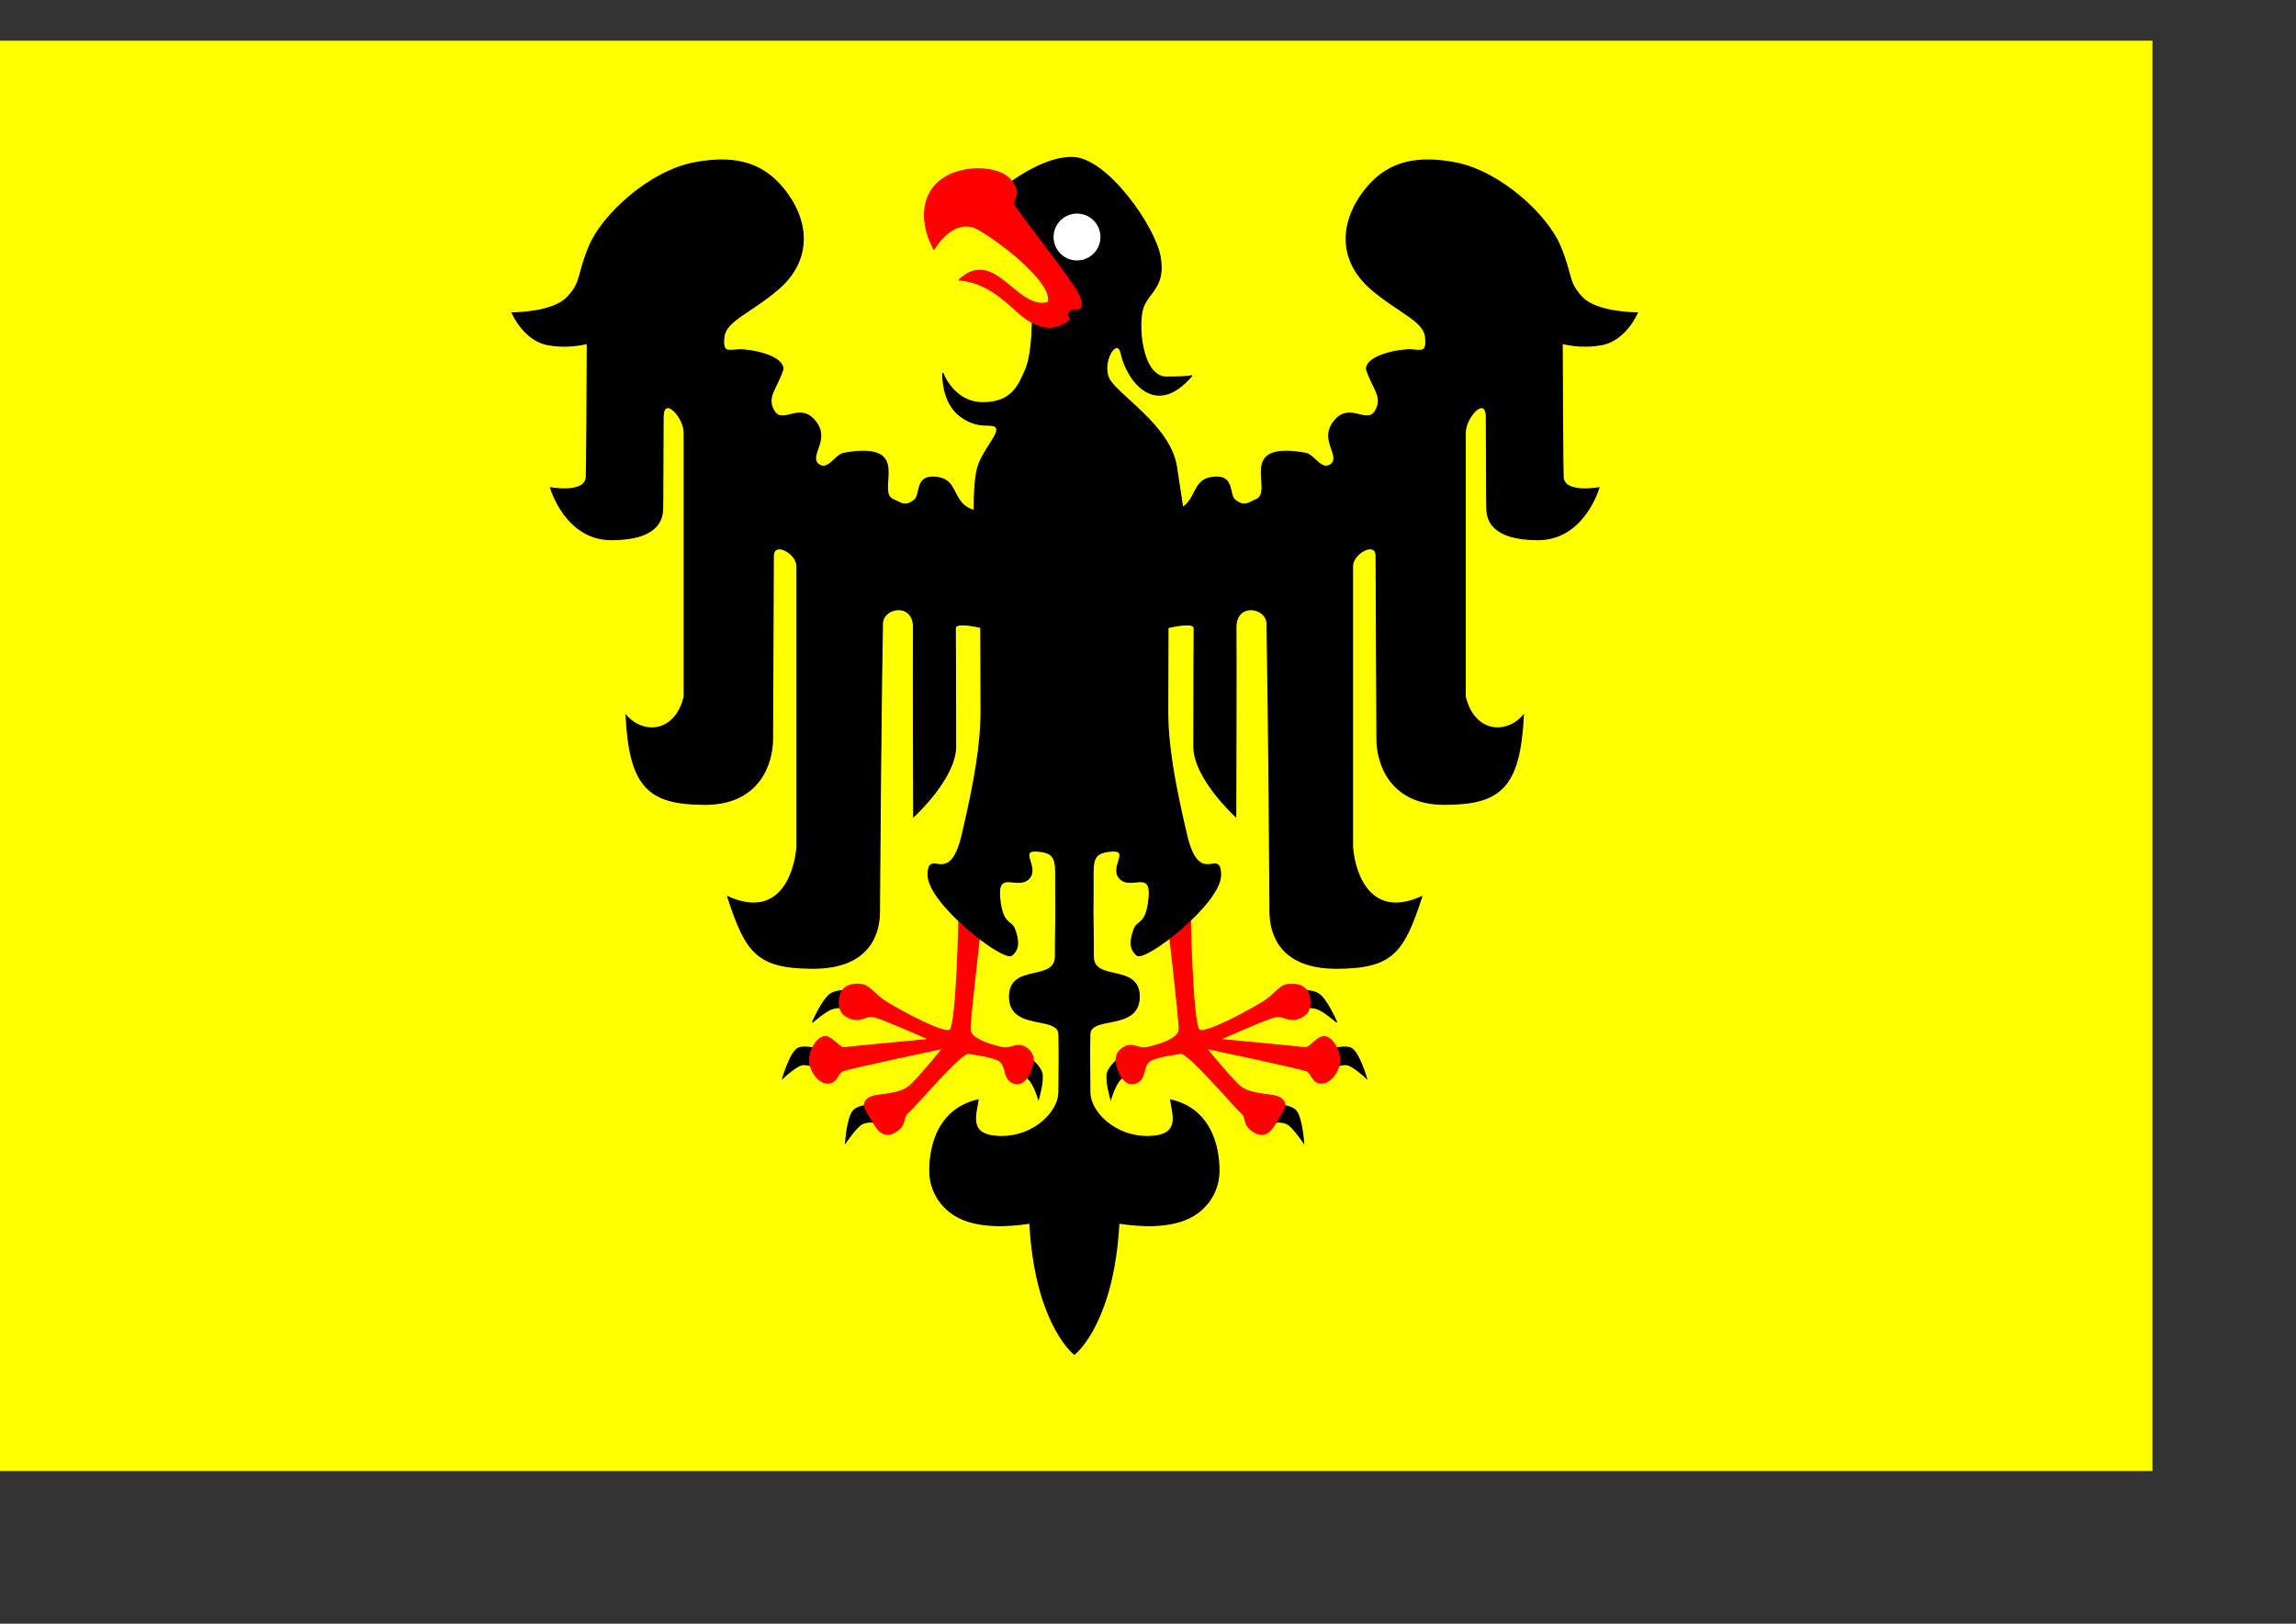
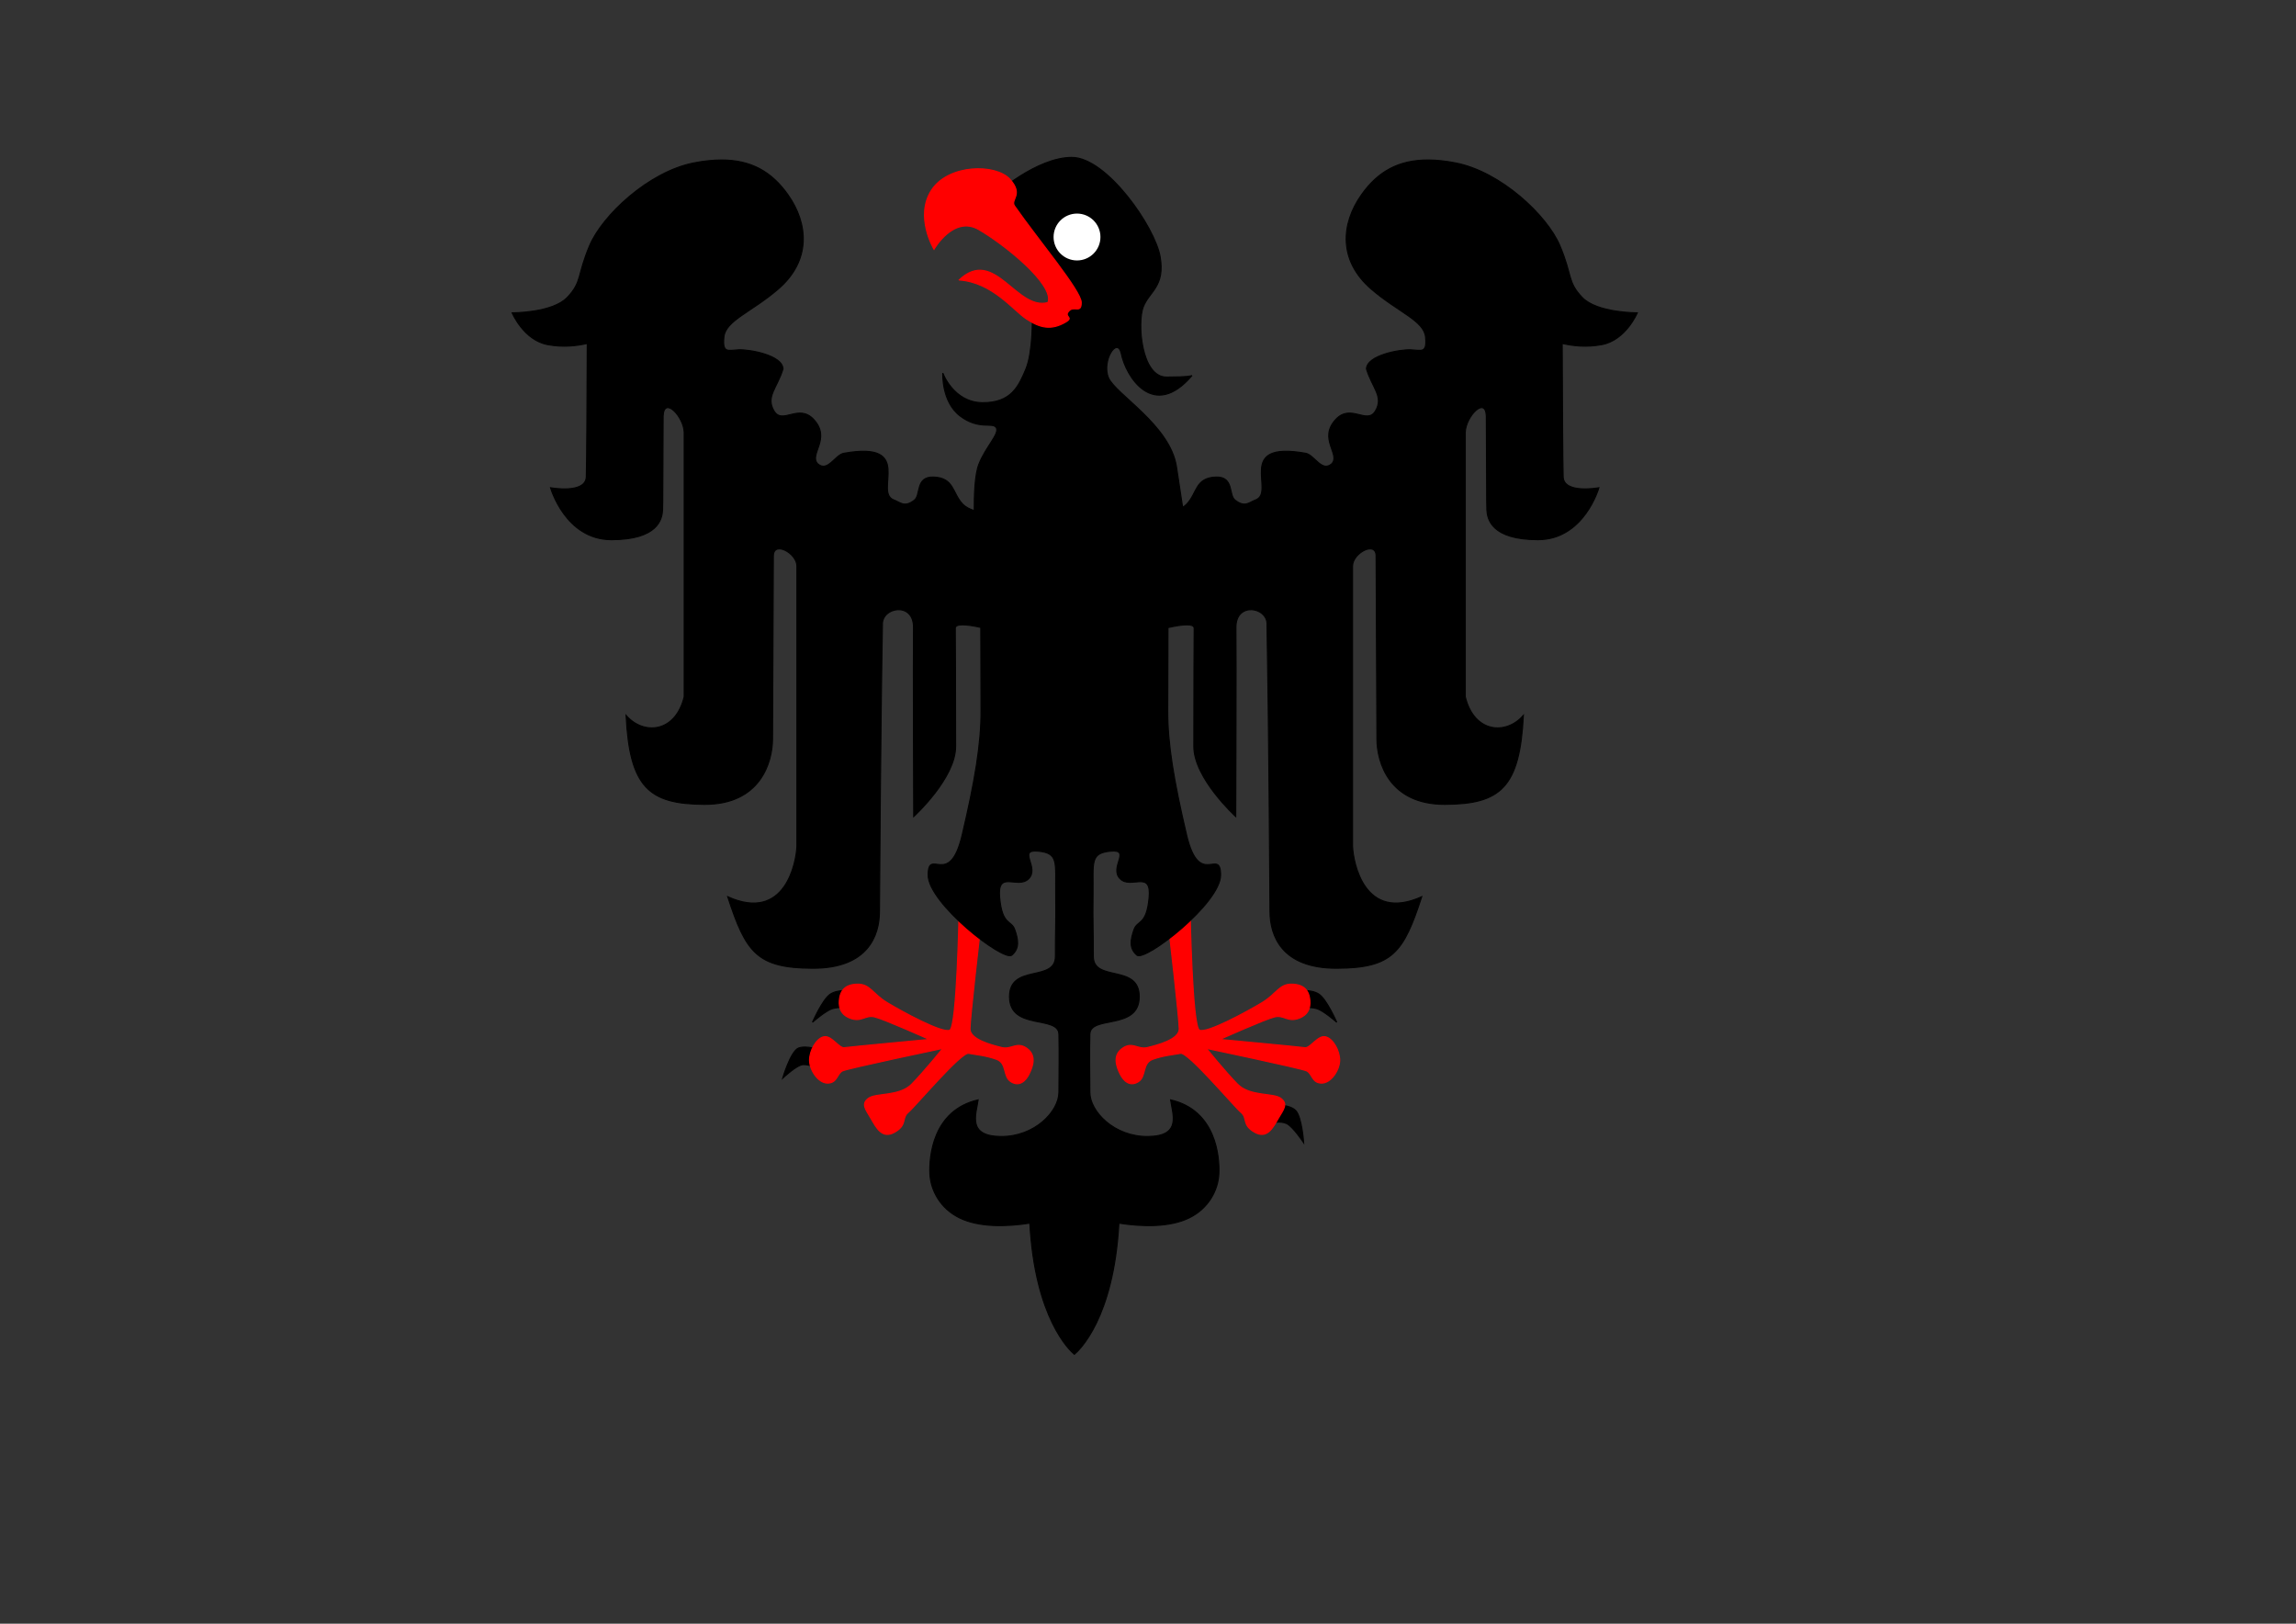
<svg xmlns="http://www.w3.org/2000/svg" xmlns:ns1="http://www.inkscape.org/namespaces/inkscape" xmlns:ns2="http://sodipodi.sourceforge.net/DTD/sodipodi-0.dtd" width="297mm" height="210mm" id="svg3000" version="1.1" ns1:version="0.48.2 r9819" ns2:docname="Новый документ 1">
  <rect width="100%" height="100%" fill="#333333" stroke="none" />
  <defs id="defs3002" />
  <ns2:namedview ns1:document-units="mm" pagecolor="#ffffff" bordercolor="#666666" borderopacity="1.0" ns1:pageopacity="0.0" ns1:pageshadow="2" ns1:zoom="0.43415836" ns1:cx="490" ns1:cy="380" ns1:current-layer="layer1" id="namedview3004" showgrid="false" ns1:window-width="1352" ns1:window-height="703" ns1:window-x="326" ns1:window-y="337" ns1:window-maximized="0" />
  <g ns1:label="Layer 1" ns1:groupmode="layer" id="layer1">
    <g id="g3862" transform="matrix(0.537,0,0,0.537,200.439,29.228)">
-       <rect y="-16.388" x="-375" height="1300" width="1960.417" id="rect3843" style="fill:#ffff00;fill-opacity:1;stroke:#ffff00;stroke-width:2;stroke-miterlimit:4;stroke-opacity:1;stroke-dasharray:none" />
      <g transform="translate(17.38,3.69)" id="g3845">
        <g id="g3824" transform="translate(0,-0.151)">
-           <path ns2:nodetypes="czczcc" ns1:connector-curvature="0" id="path3816" d="m 545.783,904.169 c 0,0 10.102,7.451 12.048,14.458 1.946,7.007 -3.012,23.795 -3.012,23.795 0,0 -2.727,-9.512 -6.808,-15.486 -4.081,-5.974 -8.554,-6.201 -8.554,-6.201 z" style="fill:#000000;stroke:#000000;stroke-width:1px;stroke-linecap:butt;stroke-linejoin:miter;stroke-opacity:1" />
-           <path ns2:nodetypes="czczcc" ns1:connector-curvature="0" id="path3818" d="m 407.831,964.109 c 0,0 -7.192,-1.908 -12.952,0.602 -5.76,2.511 -15.663,17.47 -15.663,17.47 0,0 1.585,-23.442 7.229,-29.217 5.644,-5.775 17.708,-4.816 17.708,-4.816 z" style="fill:#000000;stroke:#000000;stroke-width:1px;stroke-linecap:butt;stroke-linejoin:miter;stroke-opacity:1" />
          <path ns2:nodetypes="czczcc" ns1:connector-curvature="0" id="path3820" d="m 356.325,897.844 c 0,0 -12.618,-4.546 -19.88,-1.807 -7.261,2.739 -14.458,27.41 -14.458,27.41 0,0 12.832,-12.161 18.675,-12.349 5.843,-0.188 15.663,3.916 15.663,3.916 z" style="fill:#000000;stroke:#000000;stroke-width:1px;stroke-linecap:butt;stroke-linejoin:miter;stroke-opacity:1" />
          <path ns2:nodetypes="czczcc" ns1:connector-curvature="0" id="path3822" d="m 385.542,843.928 c 0,0 -12.97,-1.719 -20.181,3.012 -7.211,4.731 -16.265,25.602 -16.265,25.602 0,0 11.831,-10.422 18.072,-12.349 6.241,-1.928 17.47,-0.904 17.47,-0.904 z" style="fill:#000000;stroke:#000000;stroke-width:1px;stroke-linecap:butt;stroke-linejoin:miter;stroke-opacity:1" />
          <path ns2:nodetypes="czzzzzzzzzzzzczzzzzczzzzzzcc" ns1:connector-curvature="0" id="path3814" d="m 501.506,791.218 c 0,0 -8.967,77.67 -9.036,87.349 -0.07,9.68 19.691,14.729 28.775,16.992 9.084,2.263 13.79,-5.845 23.032,0.779 9.242,6.624 5.15,16.907 2.108,23.193 -3.042,6.285 -8.848,12.039 -16.566,7.229 -7.719,-4.81 -3.249,-16.922 -13.343,-20.502 -10.094,-3.58 -18.395,-4.063 -25.211,-5.401 -6.817,-1.338 -48.665,48.373 -55.001,53.732 -6.336,5.359 -0.626,11.217 -12.168,17.955 -11.541,6.738 -16.807,-3.872 -21.74,-12.315 -4.933,-8.443 -9.196,-13.253 -2.356,-18.408 6.84,-5.155 28.159,-1.424 39.458,-12.952 11.299,-11.527 28.313,-32.53 28.313,-32.53 0,0 -86.076,18.078 -91.265,20.482 -5.189,2.404 -4.734,11.011 -13.554,11.145 -8.82,0.134 -16.533,-12.206 -16.566,-20.783 -0.033,-8.577 5.948,-19.812 12.952,-21.386 7.004,-1.573 13.942,10.641 18.675,9.94 4.733,-0.701 77.41,-7.53 77.41,-7.53 0,0 -40.882,-18.333 -49.699,-20.482 -8.817,-2.149 -11.783,5.132 -22.289,1.205 -10.506,-3.927 -10.531,-12.648 -9.639,-18.373 0.892,-5.725 4.086,-12.377 15.964,-12.651 11.878,-0.274 13.746,8.648 27.41,16.867 13.664,8.219 50.419,28.279 56.928,25 6.509,-3.279 8.434,-106.627 8.434,-106.627 z" style="fill:#ff0000;stroke:#ff0000;stroke-width:1px;stroke-linecap:butt;stroke-linejoin:miter;stroke-opacity:1" />
        </g>
        <g id="g3831" transform="matrix(-1,0,0,1,1175.453,-0.151)">
-           <path style="fill:#000000;stroke:#000000;stroke-width:1px;stroke-linecap:butt;stroke-linejoin:miter;stroke-opacity:1" d="m 545.783,904.169 c 0,0 10.102,7.451 12.048,14.458 1.946,7.007 -3.012,23.795 -3.012,23.795 0,0 -2.727,-9.512 -6.808,-15.486 -4.081,-5.974 -8.554,-6.201 -8.554,-6.201 z" id="path3833" ns1:connector-curvature="0" ns2:nodetypes="czczcc" />
          <path style="fill:#000000;stroke:#000000;stroke-width:1px;stroke-linecap:butt;stroke-linejoin:miter;stroke-opacity:1" d="m 407.831,964.109 c 0,0 -7.192,-1.908 -12.952,0.602 -5.76,2.511 -15.663,17.47 -15.663,17.47 0,0 1.585,-23.442 7.229,-29.217 5.644,-5.775 17.708,-4.816 17.708,-4.816 z" id="path3835" ns1:connector-curvature="0" ns2:nodetypes="czczcc" />
-           <path style="fill:#000000;stroke:#000000;stroke-width:1px;stroke-linecap:butt;stroke-linejoin:miter;stroke-opacity:1" d="m 356.325,897.844 c 0,0 -12.618,-4.546 -19.88,-1.807 -7.261,2.739 -14.458,27.41 -14.458,27.41 0,0 12.832,-12.161 18.675,-12.349 5.843,-0.188 15.663,3.916 15.663,3.916 z" id="path3837" ns1:connector-curvature="0" ns2:nodetypes="czczcc" />
          <path style="fill:#000000;stroke:#000000;stroke-width:1px;stroke-linecap:butt;stroke-linejoin:miter;stroke-opacity:1" d="m 385.542,843.928 c 0,0 -12.97,-1.719 -20.181,3.012 -7.211,4.731 -16.265,25.602 -16.265,25.602 0,0 11.831,-10.422 18.072,-12.349 6.241,-1.928 17.47,-0.904 17.47,-0.904 z" id="path3839" ns1:connector-curvature="0" ns2:nodetypes="czczcc" />
          <path style="fill:#ff0000;stroke:#ff0000;stroke-width:1px;stroke-linecap:butt;stroke-linejoin:miter;stroke-opacity:1" d="m 501.506,791.218 c 0,0 -8.967,77.67 -9.036,87.349 -0.07,9.68 19.691,14.729 28.775,16.992 9.084,2.263 13.79,-5.845 23.032,0.779 9.242,6.624 5.15,16.907 2.108,23.193 -3.042,6.285 -8.848,12.039 -16.566,7.229 -7.719,-4.81 -3.249,-16.922 -13.343,-20.502 -10.094,-3.58 -18.395,-4.063 -25.211,-5.401 -6.817,-1.338 -48.665,48.373 -55.001,53.732 -6.336,5.359 -0.626,11.217 -12.168,17.955 -11.541,6.738 -16.807,-3.872 -21.74,-12.315 -4.933,-8.443 -9.196,-13.253 -2.356,-18.408 6.84,-5.155 28.159,-1.424 39.458,-12.952 11.299,-11.527 28.313,-32.53 28.313,-32.53 0,0 -86.076,18.078 -91.265,20.482 -5.189,2.404 -4.734,11.011 -13.554,11.145 -8.82,0.134 -16.533,-12.206 -16.566,-20.783 -0.033,-8.577 5.948,-19.812 12.952,-21.386 7.004,-1.573 13.942,10.641 18.675,9.94 4.733,-0.701 77.41,-7.53 77.41,-7.53 0,0 -40.882,-18.333 -49.699,-20.482 -8.817,-2.149 -11.783,5.132 -22.289,1.205 -10.506,-3.927 -10.531,-12.648 -9.639,-18.373 0.892,-5.725 4.086,-12.377 15.964,-12.651 11.878,-0.274 13.746,8.648 27.41,16.867 13.664,8.219 50.419,28.279 56.928,25 6.509,-3.279 8.434,-106.627 8.434,-106.627 z" id="path3841" ns1:connector-curvature="0" ns2:nodetypes="czzzzzzzzzzzzczzzzzczzzzzzcc" />
        </g>
        <path ns1:connector-curvature="0" style="fill:#000000;fill-opacity:1;stroke:#000000;stroke-width:1px;stroke-linecap:butt;stroke-linejoin:miter;stroke-opacity:1" d="M 585.188,85.156 C 553.349,85.141 515.875,118.5 515.875,118.5 l 64.031,99.469 -30.688,12.688 c 0,0 0.644,31.518 -5.844,47.094 -6.488,15.576 -13.3,30.985 -39.656,30.688 -26.357,-0.297 -36,-26.969 -36,-26.969 0,0 -1.379,26.16 15.875,39.156 17.254,12.996 29.578,5.152 32.812,10.562 3.235,5.41 -9.744,17.53 -15.875,33.344 -3.706,9.559 -4.278,28.593 -4.156,42.188 -4.498,-1.52 -8.123,-3.438 -10.469,-5.875 -9.714,-10.09 -7.644,-24.08 -26.656,-24.688 -16.695,-0.534 -11.352,16.509 -17.375,20.969 -9.109,7.082 -12.587,2.119 -18.969,-0.25 -18.233,-7.181 19.634,-53.881 -45.125,-42.406 -7.978,1.204 -14.852,17.772 -24,9.562 -8.119,-8.592 12.531,-22.695 -3.5,-40.219 -13.782,-15.065 -28.549,5.144 -36.25,-7.875 -7.701,-13.019 2.905,-20.853 8.188,-38.188 C 321.949,265.266 291.854,259.893 282,260.312 c -9.854,0.419 -15.039,3.524 -13.594,-11.562 1.445,-15.086 24.962,-22.636 49.406,-43.688 29.916,-25.764 27.839,-59.215 8.875,-86 -14.815,-20.926 -33.65,-31.657 -60.781,-31.531 -7.597,0.035 -15.852,0.901 -24.844,2.656 -41.106,8.024 -83.234,47.708 -94.875,75.188 -11.641,27.48 -6.696,32.868 -20.281,47.188 -13.585,14.32 -50.25,14.094 -50.25,14.094 0,0 10.481,24.973 32.5,28.969 13.654,2.478 25.327,1.258 35.875,-1.094 -0.154,42.353 -0.463,110.597 -0.875,121.469 -0.597,15.772 -32.531,9.875 -32.531,9.875 0,0 13.44,47.408 55.656,47.281 42.217,-0.127 45.866,-18.751 46.312,-27.094 0.284,-5.297 0.182,-38.156 0.5,-85.594 0.84,-18.33 18.784,0.708 19.188,14.906 0.004,79.518 0.012,215.485 0,240.781 -8.027,33.109 -37.263,35.054 -52.906,16.938 3.282,65.64 20.77,80.787 71.406,80.969 50.636,0.182 61.838,-38.12 61.906,-59.281 0.039,-11.921 0.352,-83.539 0.75,-167 0.216,-13.794 21.541,-2.377 21.469,9.5 0.003,55.869 0.013,226.319 0,254.875 -0.62,15.12 -10.818,69.439 -62.969,46.031 16.509,50.826 26.614,64.881 77.25,65.062 50.636,0.182 60.775,-30.152 60.844,-51.312 0.055,-16.993 1.195,-179.656 2.719,-261.25 -0.962,-16.233 28.681,-21.526 28.312,2.594 -0.368,24.12 0.188,171.875 0.188,171.875 0,0 38.373,-34.986 38.125,-64 -0.133,-15.551 0.073,-55.449 -0.312,-107.344 -0.071,-4.533 10.256,-3.686 23.25,-0.812 0.086,30.557 0.163,64.646 0.219,75.594 0.153,30.087 -5.605,64.216 -17.188,113.406 -11.583,49.19 -30.83,10.633 -30.969,36.344 -0.139,25.711 68.821,79.254 76.188,73 7.367,-6.254 5.761,-14.38 2.656,-23.281 -3.104,-8.901 -11.37,-3.373 -13.75,-29.094 -2.38,-25.721 16.372,-7.351 26.312,-17.094 10.45,-10.242 -10.538,-26.987 8.594,-25.219 19.132,1.768 15.788,10.176 16.156,38.625 0.369,28.449 -0.379,33.164 -0.281,57.125 0.098,23.961 -42.078,6.366 -41.781,37.031 0.297,30.665 44.54,16.317 44.969,33.875 0.428,17.558 0.06,35.595 0,52.906 -0.06,17.311 -22.017,40.529 -52.906,40.219 -30.889,-0.31 -22.519,-20.051 -20.656,-33.344 -41.523,9.458 -44.606,52.049 -43.906,67.219 0.7,15.169 9.498,31.629 26.969,40.188 17.47,8.558 42.075,8.213 64.031,4.781 4.71,87.06 36.589,116.132 40.531,119.406 3.942,-3.275 35.821,-32.346 40.531,-119.406 21.956,3.432 46.561,3.777 64.031,-4.781 17.47,-8.558 26.3,-25.018 27,-40.188 0.7,-15.169 -2.414,-57.76 -43.938,-67.219 1.863,13.293 10.264,33.034 -20.625,33.344 -30.889,0.31 -52.847,-22.907 -52.906,-40.219 -0.06,-17.311 -0.428,-35.348 0,-52.906 0.428,-17.558 44.672,-3.21 44.969,-33.875 0.297,-30.665 -41.91,-13.071 -41.812,-37.031 0.098,-23.961 -0.619,-28.676 -0.25,-57.125 0.369,-28.449 -3.007,-36.857 16.125,-38.625 19.132,-1.768 -1.825,14.977 8.625,25.219 9.94,9.743 28.693,-8.627 26.312,17.094 -2.38,25.721 -10.646,20.192 -13.75,29.094 -3.104,8.901 -4.742,17.028 2.625,23.281 7.367,6.254 76.327,-47.289 76.188,-73 C 720.486,712.633 701.27,751.19 689.688,702 678.105,652.809 672.347,618.681 672.5,588.594 c 0.056,-10.925 0.133,-44.957 0.219,-75.438 13.289,-2.985 23.947,-3.95 23.875,0.656 -0.386,51.895 -0.179,91.793 -0.312,107.344 -0.248,29.014 38.125,64 38.125,64 0,0 0.556,-147.755 0.188,-171.875 -0.368,-24.12 29.275,-18.826 28.312,-2.594 1.524,81.594 2.664,244.257 2.719,261.25 0.069,21.161 10.207,51.494 60.844,51.312 50.636,-0.182 60.741,-14.237 77.25,-65.062 -52.151,23.408 -62.349,-30.911 -62.969,-46.031 -0.013,-28.556 -0.003,-199.006 0,-254.875 -0.072,-11.877 21.253,-23.294 21.469,-9.5 0.398,83.461 0.711,155.079 0.75,167 0.069,21.161 11.27,59.463 61.906,59.281 50.636,-0.182 68.124,-15.328 71.406,-80.969 -15.643,18.117 -44.879,16.172 -52.906,-16.938 -0.012,-25.296 -0.004,-161.263 0,-240.781 0.403,-14.198 18.347,-33.236 19.188,-14.906 0.318,47.438 0.216,80.297 0.5,85.594 0.447,8.343 4.096,26.967 46.312,27.094 42.217,0.127 55.656,-47.281 55.656,-47.281 0,0 -31.934,5.897 -32.531,-9.875 -0.412,-10.872 -0.721,-79.116 -0.875,-121.469 10.548,2.352 22.221,3.571 35.875,1.094 22.019,-3.996 32.5,-28.969 32.5,-28.969 0,0 -36.665,0.226 -50.25,-14.094 -13.585,-14.32 -8.641,-19.708 -20.281,-47.188 -11.642,-27.48 -53.769,-67.164 -94.875,-75.188 -8.992,-1.755 -17.247,-2.621 -24.844,-2.656 -27.131,-0.126 -45.966,10.605 -60.781,31.531 -18.964,26.785 -21.041,60.236 8.875,86 24.444,21.052 47.961,28.601 49.406,43.688 1.445,15.086 -3.74,11.982 -13.594,11.562 -9.854,-0.419 -39.949,4.953 -40.219,17.438 5.283,17.335 15.888,25.168 8.188,38.188 -7.701,13.019 -22.468,-7.19 -36.25,7.875 -16.031,17.524 4.619,31.626 -3.5,40.219 -9.148,8.209 -16.022,-8.359 -24,-9.562 -64.759,-11.475 -26.892,35.225 -45.125,42.406 -6.382,2.369 -9.86,7.332 -18.969,0.25 -6.023,-4.46 -0.68,-21.502 -17.375,-20.969 -19.012,0.608 -16.942,14.597 -26.656,24.688 -1.004,1.043 -2.247,1.982 -3.688,2.844 -1.356,-9.188 -3.113,-21.002 -5.625,-37.031 -5.956,-37.999 -55.575,-65.869 -61.906,-80.969 -6.331,-15.1 7.932,-37.852 11.625,-22.219 4.08,21.113 29.334,61.54 64.5,20.188 -0.311,0.301 -2.815,1.487 -23.219,1.5 -23.319,0.015 -26.705,-49.935 -21.188,-64 5.518,-14.065 19.975,-18.43 15.344,-45.5 -4.632,-27.07 -48.568,-90.484 -80.406,-90.5 z" id="path2996" />
        <path ns2:type="arc" style="fill:#ffffff;fill-opacity:1;stroke:#ffffff;stroke-width:2;stroke-miterlimit:4;stroke-opacity:1;stroke-dasharray:none" id="path3812" ns2:cx="586.29517" ns2:cy="152.814" ns2:rx="20.331326" ns2:ry="20.331326" d="m 606.626,152.814 c 0,11.229 -9.103,20.331 -20.331,20.331 -11.229,0 -20.331,-9.103 -20.331,-20.331 0,-11.229 9.103,-20.331 20.331,-20.331 11.229,0 20.331,9.103 20.331,20.331 z" transform="translate(3.614,4.819)" />
        <path style="fill:#ff0000;stroke:#ff0000;stroke-width:1px;stroke-linecap:butt;stroke-linejoin:miter;stroke-opacity:1" d="m 482.651,196.707 c 32.202,-30.446 52.096,28.314 80.781,20.581 6.396,-16.167 -40.179,-53.371 -63.064,-66.494 -22.885,-13.124 -40.667,17.987 -40.667,17.987 0,0 -17.79,-29.683 -2.333,-53.677 15.457,-23.995 58.66,-24.223 71.435,-10.07 12.775,14.153 0.157,18.44 4.273,24.36 21.026,30.239 60.632,77.117 60.68,87.805 0.048,10.688 -6.453,2.406 -11.338,7.903 -4.885,5.497 5.054,5.327 -2.753,9.918 -13.351,7.85 -23.56,5.264 -35.716,-2.729 -12.155,-7.993 -30.914,-33.311 -61.297,-35.583 z" id="path3810" ns1:connector-curvature="0" ns2:nodetypes="cczczzszzszc" />
      </g>
    </g>
  </g>
</svg>